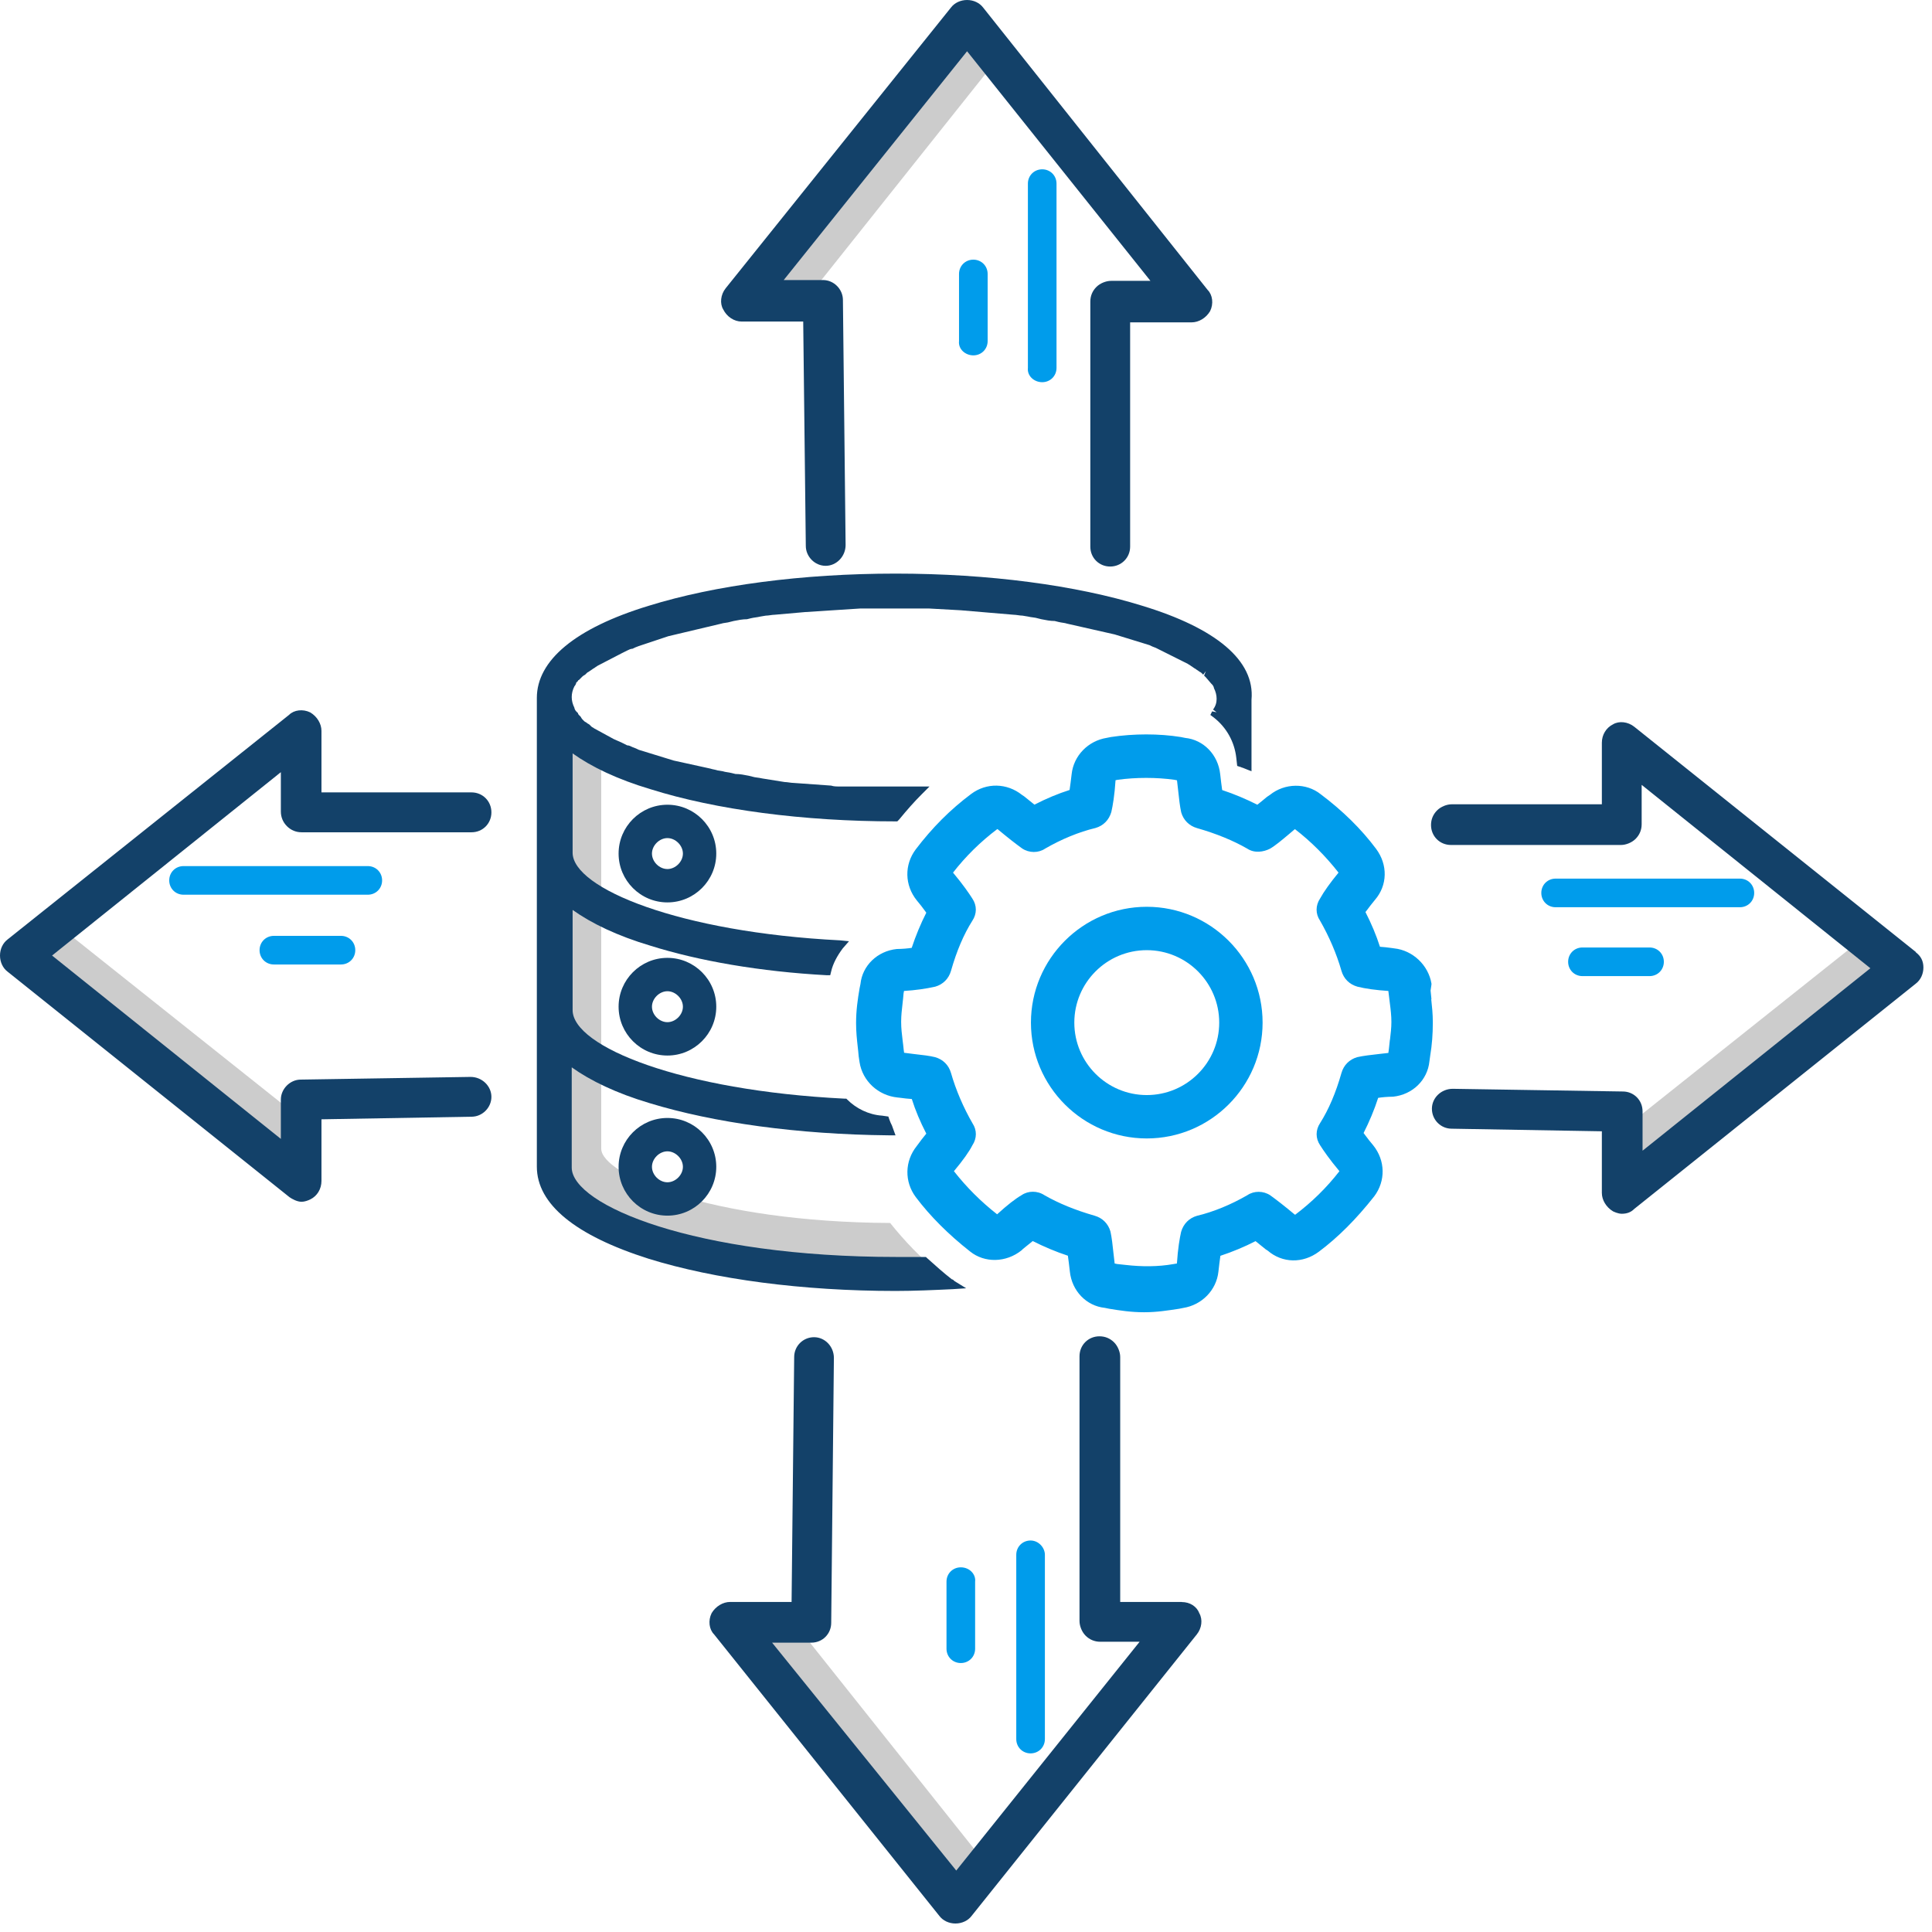
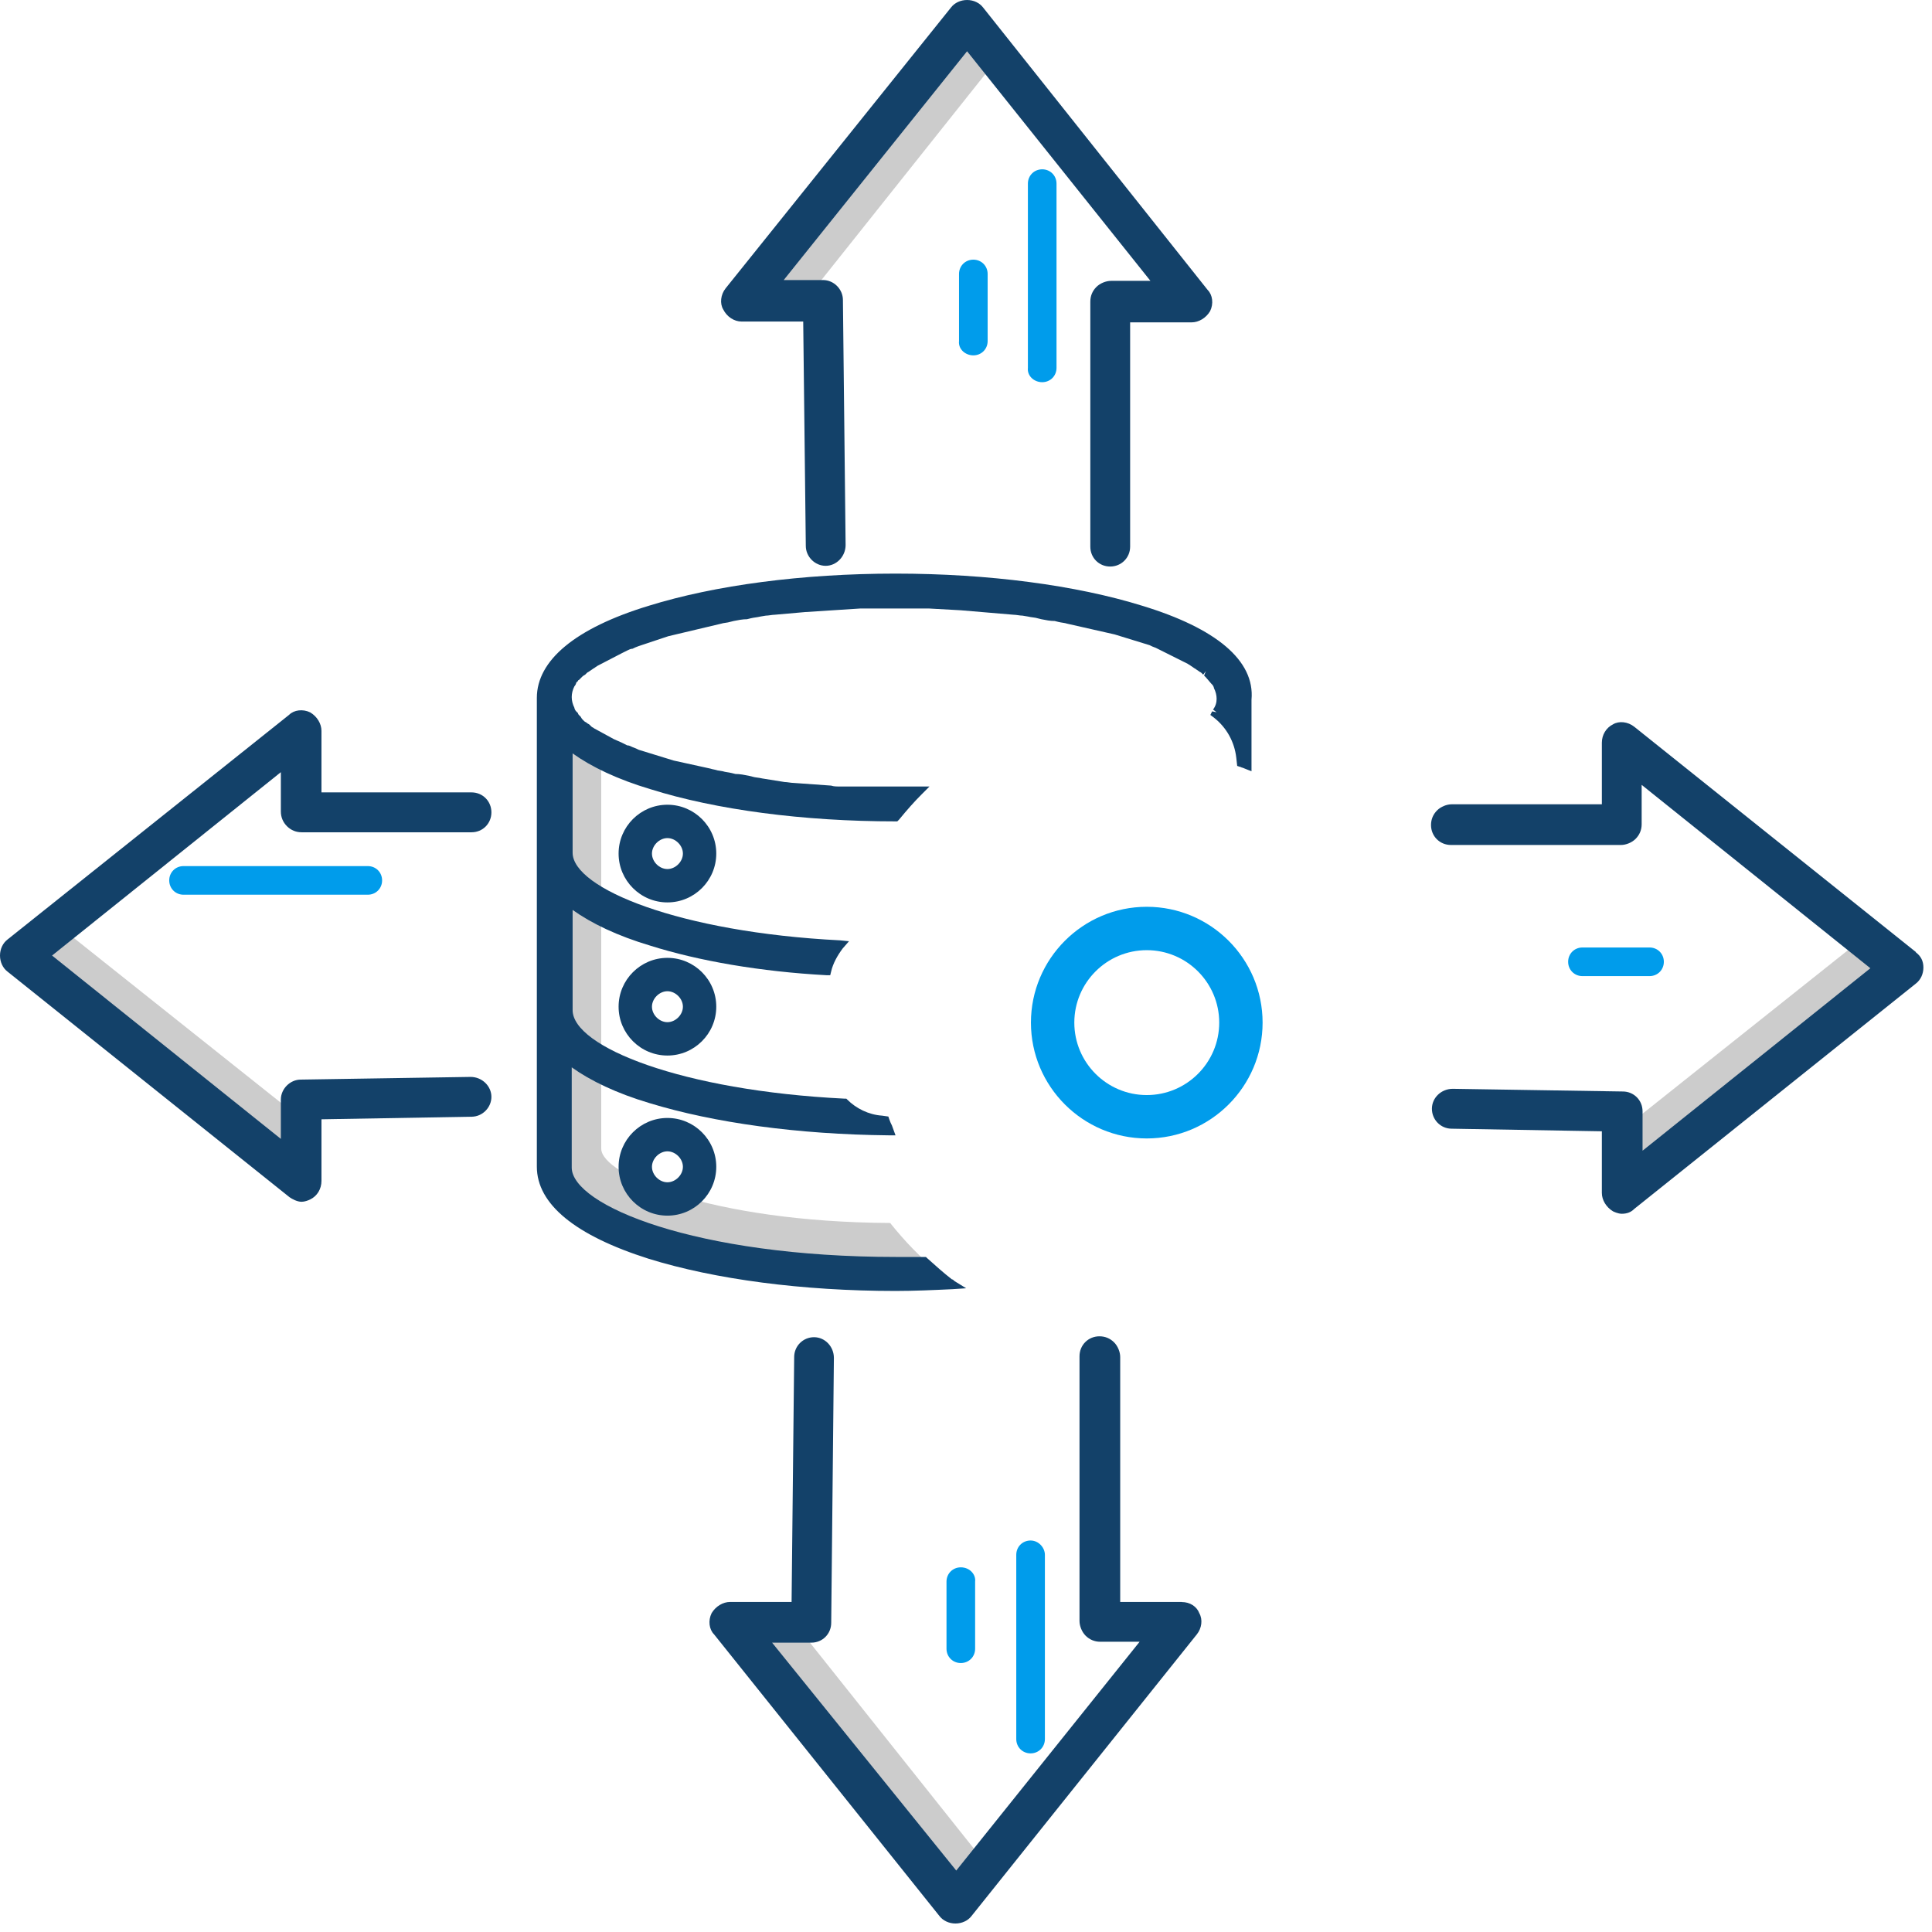
<svg xmlns="http://www.w3.org/2000/svg" id="Layer_1" viewBox="0 0 216 216">
  <defs>
    <style>.cls-1{fill:#009ceb;}.cls-2{fill:#ccc;}.cls-3{fill:#134169;}</style>
  </defs>
  <rect class="cls-2" x="80.21" y="16.86" width="36.7" height="4.6" transform="translate(22.19 84.34) rotate(-51.48)" />
  <rect class="cls-2" x="177.5" y="115.43" width="36.7" height="4.6" transform="translate(-30.7 147.59) rotate(-38.52)" />
  <rect class="cls-2" x="95.02" y="177.49" width="4.6" height="36.7" transform="translate(-100.79 103.23) rotate(-38.52)" />
  <rect class="cls-2" x="16.79" y="98.08" width="4.6" height="36.7" transform="translate(-83.9 58.85) rotate(-51.48)" />
  <path class="cls-2" d="m99.52,136.73c-20.1-.1-32.3-5.4-32.3-8.3v-44.1l-5.7-4.3v48.4c0,9.2,19.5,14,38.7,14,1.6,0,3.2,0,4.8-.1-2.1-1.7-3.9-3.6-5.5-5.6h0Z" />
  <g>
    <path class="cls-3" d="m82.92,35.95h6.88l.29,25.08c0,1.21,1.02,2.23,2.22,2.23s2.23-1.04,2.23-2.33l-.3-27.39c0-1.21-1.02-2.23-2.22-2.23h-4.4l20.5-25.58,20.5,25.67h-4.4c-.57,0-1.23.27-1.64.68-.45.45-.68,1.01-.68,1.64v27.4c0,1.25.98,2.22,2.22,2.22s2.23-.98,2.23-2.22v-25.08h6.88c.79,0,1.6-.48,2.06-1.25.41-.83.28-1.82-.27-2.37L109.92.85c-.4-.53-1.07-.85-1.8-.85s-1.4.32-1.79.83l-25.2,31.4c-.57.71-.67,1.71-.27,2.37.41.82,1.22,1.35,2.06,1.35Z" />
    <path class="cls-3" d="m214.2,106.44l-31.49-25.19c-.71-.57-1.71-.67-2.37-.27-.77.38-1.25,1.17-1.25,2.06v6.88h-16.78c-.57,0-1.23.27-1.64.68-.45.45-.68,1.01-.68,1.64,0,1.25.98,2.23,2.23,2.23h19c.57,0,1.23-.27,1.64-.68.45-.45.68-1.01.68-1.64v-4.4l25.57,20.5-25.47,20.4v-4.4c0-1.25-.98-2.22-2.21-2.22l-19.01-.3c-1.28,0-2.33,1-2.33,2.23s.98,2.23,2.21,2.23l16.79.29v6.89c0,.79.48,1.6,1.25,2.06.09.04.55.27.98.27.59,0,1.04-.18,1.39-.54l31.48-25.19c.53-.4.85-1.07.85-1.8s-.29-1.28-.84-1.69v-.04Z" />
    <path class="cls-3" d="m132.12,179.1h-6.88v-27.38c0-.57-.27-1.23-.68-1.64-.45-.45-1.01-.68-1.64-.68-1.25,0-2.23.98-2.23,2.23v29.6c0,.57.27,1.23.68,1.64.45.45,1.02.68,1.64.68h4.4l-20.5,25.58-20.59-25.48h4.39c1.25,0,2.22-.98,2.22-2.22l.3-29.61c0-1.28-1-2.32-2.22-2.32s-2.22.98-2.22,2.22l-.29,27.38h-6.88c-.78,0-1.6.48-2.06,1.25-.41.83-.28,1.82.27,2.37l25.19,31.48c.4.53,1.07.85,1.8.85s1.4-.32,1.79-.83l25.2-31.5c.55-.69.67-1.65.28-2.35-.29-.77-1.05-1.26-1.97-1.26h0Z" />
    <path class="cls-3" d="m32.08,92.37c.45.45,1.02.68,1.64.68h19c1.25,0,2.22-.98,2.22-2.23s-.98-2.23-2.22-2.23h-16.78v-6.88c0-.79-.48-1.6-1.25-2.06-.83-.41-1.82-.28-2.37.27L.85,105.03c-.53.4-.85,1.07-.85,1.8s.32,1.4.83,1.79l31.54,25.23c.28.19.83.51,1.35.51.33,0,.72-.14.98-.27.77-.38,1.24-1.17,1.24-2.06v-6.89l16.78-.29c1.21,0,2.22-1.02,2.22-2.22s-1.04-2.23-2.33-2.23l-18.99.3c-1.19,0-2.22,1.04-2.22,2.23v4.4l-25.58-20.5,25.58-20.5v4.4c0,.63.24,1.2.68,1.64Z" />
    <path class="cls-3" d="m74.62,89.97c-3.01,0-5.46,2.45-5.46,5.46s2.45,5.46,5.46,5.46,5.46-2.45,5.46-5.46-2.45-5.46-5.46-5.46Zm0,7.19c-.91,0-1.73-.82-1.73-1.73s.83-1.73,1.73-1.73,1.73.82,1.73,1.73-.83,1.73-1.73,1.73Z" />
    <path class="cls-3" d="m74.62,107.09c-3.01,0-5.46,2.45-5.46,5.46s2.45,5.46,5.46,5.46,5.46-2.45,5.46-5.46-2.45-5.46-5.46-5.46Zm0,7.19c-.91,0-1.73-.82-1.73-1.73s.83-1.73,1.73-1.73,1.73.82,1.73,1.73-.83,1.73-1.73,1.73Z" />
    <path class="cls-3" d="m74.62,124.99c-3.01,0-5.46,2.45-5.46,5.46s2.45,5.46,5.46,5.46,5.46-2.45,5.46-5.46-2.45-5.46-5.46-5.46Zm0,7.19c-.91,0-1.73-.82-1.73-1.73s.83-1.73,1.73-1.73,1.73.82,1.73,1.73-.83,1.73-1.73,1.73Z" />
    <path class="cls-3" d="m127.72,67.73c-7.4-2.3-17.2-3.6-27.6-3.6s-20.2,1.3-27.6,3.6c-8.2,2.5-12.5,6.1-12.5,10.3v52.4c0,4.2,4.3,7.7,12.5,10.3,7.4,2.3,17.2,3.6,27.6,3.6,2.1,0,4.3-.1,6.4-.2l1.5-.1-1.3-.8c-.1-.1-.2-.2-.3-.2-.9-.7-1.8-1.5-2.8-2.4l-.1-.1h-3.3c-22.5,0-36.3-5.8-36.3-10v-11.2c2.1,1.5,5,2.9,8.7,4,7.2,2.2,16.6,3.5,26.7,3.6h.8l-.4-1.1c-.1-.2-.2-.4-.3-.7l-.1-.3-.7-.1c-1.5-.1-2.9-.8-3.9-1.8l-.1-.1h-.2c-18.2-.9-30.4-5.8-30.4-9.9v-11.2c2.1,1.5,5,2.9,8.7,4,5.4,1.7,12.3,2.9,19.7,3.3h.4l.1-.4c.2-.9.7-1.8,1.3-2.6l.7-.8-1-.1c-17.9-.9-29.9-5.8-29.9-9.8v-11.1c2.1,1.5,5,2.9,8.7,4,7.3,2.3,17.1,3.6,27.4,3.6h.2l.2-.2c.9-1.1,1.7-2,2.5-2.8l.9-.9h-10c-.4,0-.7,0-1-.1l-4.2-.3c-.3,0-.7-.1-1-.1l-2.5-.4c-.4-.1-.8-.1-1.1-.2l-.4-.1c-.5-.1-1-.2-1.5-.2l-.4-.1c-.4-.1-.7-.1-1-.2l-.6-.1c-.3-.1-.5-.1-.8-.2l-4.1-.9-3.9-1.2c-.2-.1-.4-.2-.7-.3-.2-.1-.4-.2-.6-.2-.2-.1-.4-.2-.6-.3l-.9-.4-2.2-1.2c-.1-.1-.2-.1-.3-.2l-.2-.2c-.1-.1-.2-.1-.3-.2s-.2-.1-.3-.2l-.2-.2c-.07-.07-.13-.17-.2-.3l-.2-.2s-.1-.1-.1-.2l-.1-.1-.1-.1c-.1-.1-.2-.3-.2-.4-.2-.4-.3-.8-.3-1.2s.1-.8.3-1.2c.1-.1.2-.3.2-.4l.1-.1.1-.1c0-.1.1-.1.1-.1l.4-.4c.07-.07.17-.13.3-.2l.2-.2c.1-.1.2-.1.3-.2l.3-.2c.1-.1.2-.1.3-.2l.3-.2,2.7-1.4c.2-.1.4-.2.6-.3.2-.1.4-.2.6-.2.2-.1.4-.2.7-.3l3.3-1.1,5.9-1.4c.3-.1.7-.1,1-.2l.4-.1c.5-.1,1-.2,1.5-.2l.4-.1c.4-.1.7-.1,1.1-.2l.6-.1c.3,0,.7-.1,1-.1l3.4-.3,6.2-.4h7.6l3.6.2,5.9.5c.3,0,.7.1,1,.1l.6.1c.4.1.8.1,1.1.2l.4.1c.5.1,1,.2,1.5.2l.4.1c.4.1.7.1,1,.2l5.3,1.2,3.9,1.2c.2.1.4.2.7.3l.6.3.6.3,2.4,1.2c.1.1.2.1.3.2l.3.2c.1.1.2.1.3.2l.3.2c.1.1.2.1.3.2l.2.2.3-.4-.2.5.2.2.6.7.1.1c.1.1.2.3.2.4.2.4.3.8.3,1.2s-.1.8-.4,1.2l.4.3-.5-.1-.2.4.4.3c1.4,1.1,2.3,2.7,2.5,4.5l.1.9.3.1c.1,0,.2.1.3.1l1,.4v-8c.4-4.4-4-8-12.2-10.5h0Z" />
  </g>
  <g>
    <path class="cls-1" d="m116.52,42.73c.9,0,1.6-.7,1.6-1.6v-20.6c0-.9-.7-1.6-1.6-1.6s-1.6.7-1.6,1.6v20.6c-.1.9.7,1.6,1.6,1.6Z" />
    <path class="cls-1" d="m108.82,39.73c.9,0,1.6-.7,1.6-1.6v-7.5c0-.9-.7-1.6-1.6-1.6s-1.6.7-1.6,1.6v7.5c-.1.9.7,1.6,1.6,1.6Z" />
-     <path class="cls-1" d="m194.52,98.23h-20.6c-.9,0-1.6.7-1.6,1.6s.7,1.6,1.6,1.6h20.6c.9,0,1.6-.7,1.6-1.6s-.7-1.6-1.6-1.6Z" />
    <path class="cls-1" d="m184.42,105.93h-7.5c-.9,0-1.6.7-1.6,1.6s.7,1.6,1.6,1.6h7.5c.9,0,1.6-.7,1.6-1.6s-.7-1.6-1.6-1.6Z" />
    <path class="cls-1" d="m115.22,172.23c-.9,0-1.6.7-1.6,1.6v20.6c0,.9.7,1.6,1.6,1.6s1.6-.7,1.6-1.6v-20.6c0-.8-.7-1.6-1.6-1.6Z" />
    <path class="cls-1" d="m107.42,175.23c-.9,0-1.6.7-1.6,1.6v7.5c0,.9.7,1.6,1.6,1.6s1.6-.7,1.6-1.6v-7.5c.1-.8-.6-1.6-1.6-1.6Z" />
    <path class="cls-1" d="m41.12,96.83h-20.6c-.9,0-1.6.7-1.6,1.6s.7,1.6,1.6,1.6h20.6c.9,0,1.6-.7,1.6-1.6s-.7-1.6-1.6-1.6Z" />
-     <path class="cls-1" d="m38.12,104.63h-7.5c-.9,0-1.6.7-1.6,1.6s.7,1.6,1.6,1.6h7.5c.9,0,1.6-.7,1.6-1.6s-.7-1.6-1.6-1.6Z" />
    <g>
-       <path class="cls-1" d="m160.04,111.73c-.04-.33-.07-.66-.1-.98l.1-.69v-.09c-.34-2.06-2.09-3.72-4.16-3.94l-.28-.04c-.48-.06-.91-.12-1.32-.14-.41-1.28-.94-2.55-1.62-3.88.06-.09.13-.17.2-.26.25-.33.52-.7.86-1.1,1.41-1.63,1.46-3.93.12-5.72-1.65-2.21-3.74-4.26-6.18-6.09-1.62-1.3-4.02-1.26-5.67.06l-.34.23c-.41.34-.77.64-1.08.88-1.22-.62-2.59-1.2-3.93-1.64-.07-.5-.15-1.11-.22-1.77-.23-2.18-1.86-3.85-3.91-4.06l-.5-.1c-2.42-.39-5.26-.39-7.81,0l-.45.09c-2.1.33-3.72,2-3.94,4.06-.08.68-.15,1.23-.23,1.77-1.29.41-2.58.95-3.93,1.64-.31-.24-.69-.55-1.14-.92l-.24-.16c-1.69-1.35-3.98-1.4-5.7-.11-2.33,1.74-4.35,3.77-6.19,6.19-1.29,1.72-1.25,4.01.12,5.71.35.41.62.77.87,1.11.07.09.13.18.19.26-.62,1.22-1.19,2.59-1.63,3.93-.45.07-.98.12-1.67.13-2.18.23-3.85,1.86-4.06,3.91l-.1.49c-.21,1.23-.39,2.45-.39,3.9,0,.95.09,1.79.18,2.6.04.35.08.7.11,1.09l.1.67c.33,2.1,2.08,3.72,4.24,3.94l.27.03c.48.06.92.12,1.33.14.4,1.27.94,2.55,1.62,3.87-.33.41-.71.88-1.07,1.39-1.35,1.69-1.39,3.98-.11,5.7,1.6,2.13,3.65,4.18,6.08,6.09,1.62,1.3,4.02,1.26,5.76-.14l.15-.15c.41-.34.78-.64,1.09-.88,1.22.62,2.59,1.2,3.93,1.64.07.5.15,1.11.22,1.77.23,2.18,1.86,3.85,3.91,4.06l.49.1c1.23.2,2.45.39,3.9.39s2.65-.2,3.92-.39l.45-.09c2.1-.33,3.72-2,3.94-4.06.07-.66.15-1.27.22-1.77,1.34-.44,2.71-1.01,3.93-1.64.31.24.69.55,1.14.92l.22.14c1.63,1.41,3.93,1.46,5.72.12,2.14-1.6,4.16-3.62,6.19-6.19,1.29-1.72,1.25-4.01-.12-5.71-.35-.4-.62-.77-.87-1.1-.07-.09-.13-.18-.2-.27.62-1.22,1.2-2.59,1.63-3.93.45-.07.98-.12,1.67-.13,2.18-.23,3.85-1.86,4.06-3.95l.09-.65c.2-1.2.29-2.38.29-3.71,0-.95-.09-1.79-.18-2.61l.03.04Zm-4.65,4.52c-.04.35-.08.71-.11,1.03l-.06.44-.89.1c-1.05.12-1.88.21-2.59.37-.87.25-1.51.89-1.76,1.76-.64,2.25-1.43,4.09-2.39,5.61-.52.78-.52,1.71,0,2.48.37.58,1.03,1.55,2.16,2.9-1.43,1.84-3.08,3.46-4.95,4.87l-.07-.04c-1.08-.9-1.96-1.59-2.71-2.13-.78-.52-1.82-.52-2.56-.02-1.85,1.07-3.8,1.87-5.64,2.31-.87.25-1.51.89-1.77,1.79-.16.7-.36,1.86-.47,3.54l-.36.06c-1.72.31-3.57.31-5.38.1-.34-.04-.67-.08-.93-.1l-.29-.06c-.04-.37-.08-.72-.12-1.05-.11-1.03-.2-1.85-.35-2.53-.25-.87-.89-1.51-1.76-1.76-2.17-.62-4.06-1.4-5.61-2.29-.8-.53-1.83-.51-2.55-.02-.71.41-1.61,1.11-2.75,2.15-1.78-1.39-3.39-2.99-4.83-4.82,1.02-1.22,1.72-2.21,2.06-2.89.52-.78.52-1.71.02-2.46-1.02-1.77-1.86-3.72-2.41-5.64-.25-.87-.89-1.51-1.78-1.76-.59-.15-1.37-.24-2.36-.35-.33-.04-.68-.08-1.1-.14l-.05-.38c-.03-.35-.08-.7-.12-1.04-.08-.67-.16-1.31-.16-2.03s.08-1.38.16-2.09c.04-.38.09-.77.11-1.1l.05-.27c1.28-.08,2.41-.24,3.49-.48.87-.25,1.51-.89,1.76-1.76.64-2.25,1.43-4.09,2.39-5.61.52-.78.52-1.71,0-2.48-.37-.58-1.03-1.55-2.16-2.9,1.43-1.84,3.08-3.46,4.95-4.87l.07.04c1.08.9,1.96,1.59,2.71,2.13.78.52,1.82.52,2.56.02,1.85-1.07,3.8-1.87,5.64-2.31.87-.25,1.51-.89,1.77-1.79.16-.7.36-1.86.47-3.55l.24-.05c2.03-.28,4.35-.28,6.34,0l.29.06c.04.37.08.72.12,1.05.11,1.03.2,1.85.35,2.53.25.87.89,1.51,1.76,1.76,2.17.62,4.06,1.4,5.61,2.29.82.55,1.84.38,2.55.02.59-.34,1.28-.92,2.15-1.65l.54-.46.11-.08c1.8,1.39,3.42,3.01,4.87,4.86-.93,1.13-1.63,2.11-2.06,2.89-.52.78-.52,1.71-.02,2.46,1.02,1.77,1.86,3.72,2.41,5.64.25.87.89,1.51,1.78,1.76.91.23,2.09.39,3.46.48l.06.49c.03.29.07.6.11.9.09.68.17,1.38.17,2.07s-.08,1.31-.16,2.01h0Zm.05,1.44h-.07.07Zm-.25.23v.1s0-.05,0-.1Zm-54.35-7.14h.05-.05Z" />
      <path class="cls-1" d="m128.21,101.38c-7.14,0-12.95,5.81-12.95,12.95s5.81,12.95,12.95,12.95,12.95-5.81,12.95-12.95-5.81-12.95-12.95-12.95Zm8.1,12.95c0,4.47-3.63,8.1-8.1,8.1s-8.1-3.63-8.1-8.1,3.63-8.1,8.1-8.1,8.1,3.63,8.1,8.1Z" />
    </g>
  </g>
</svg>